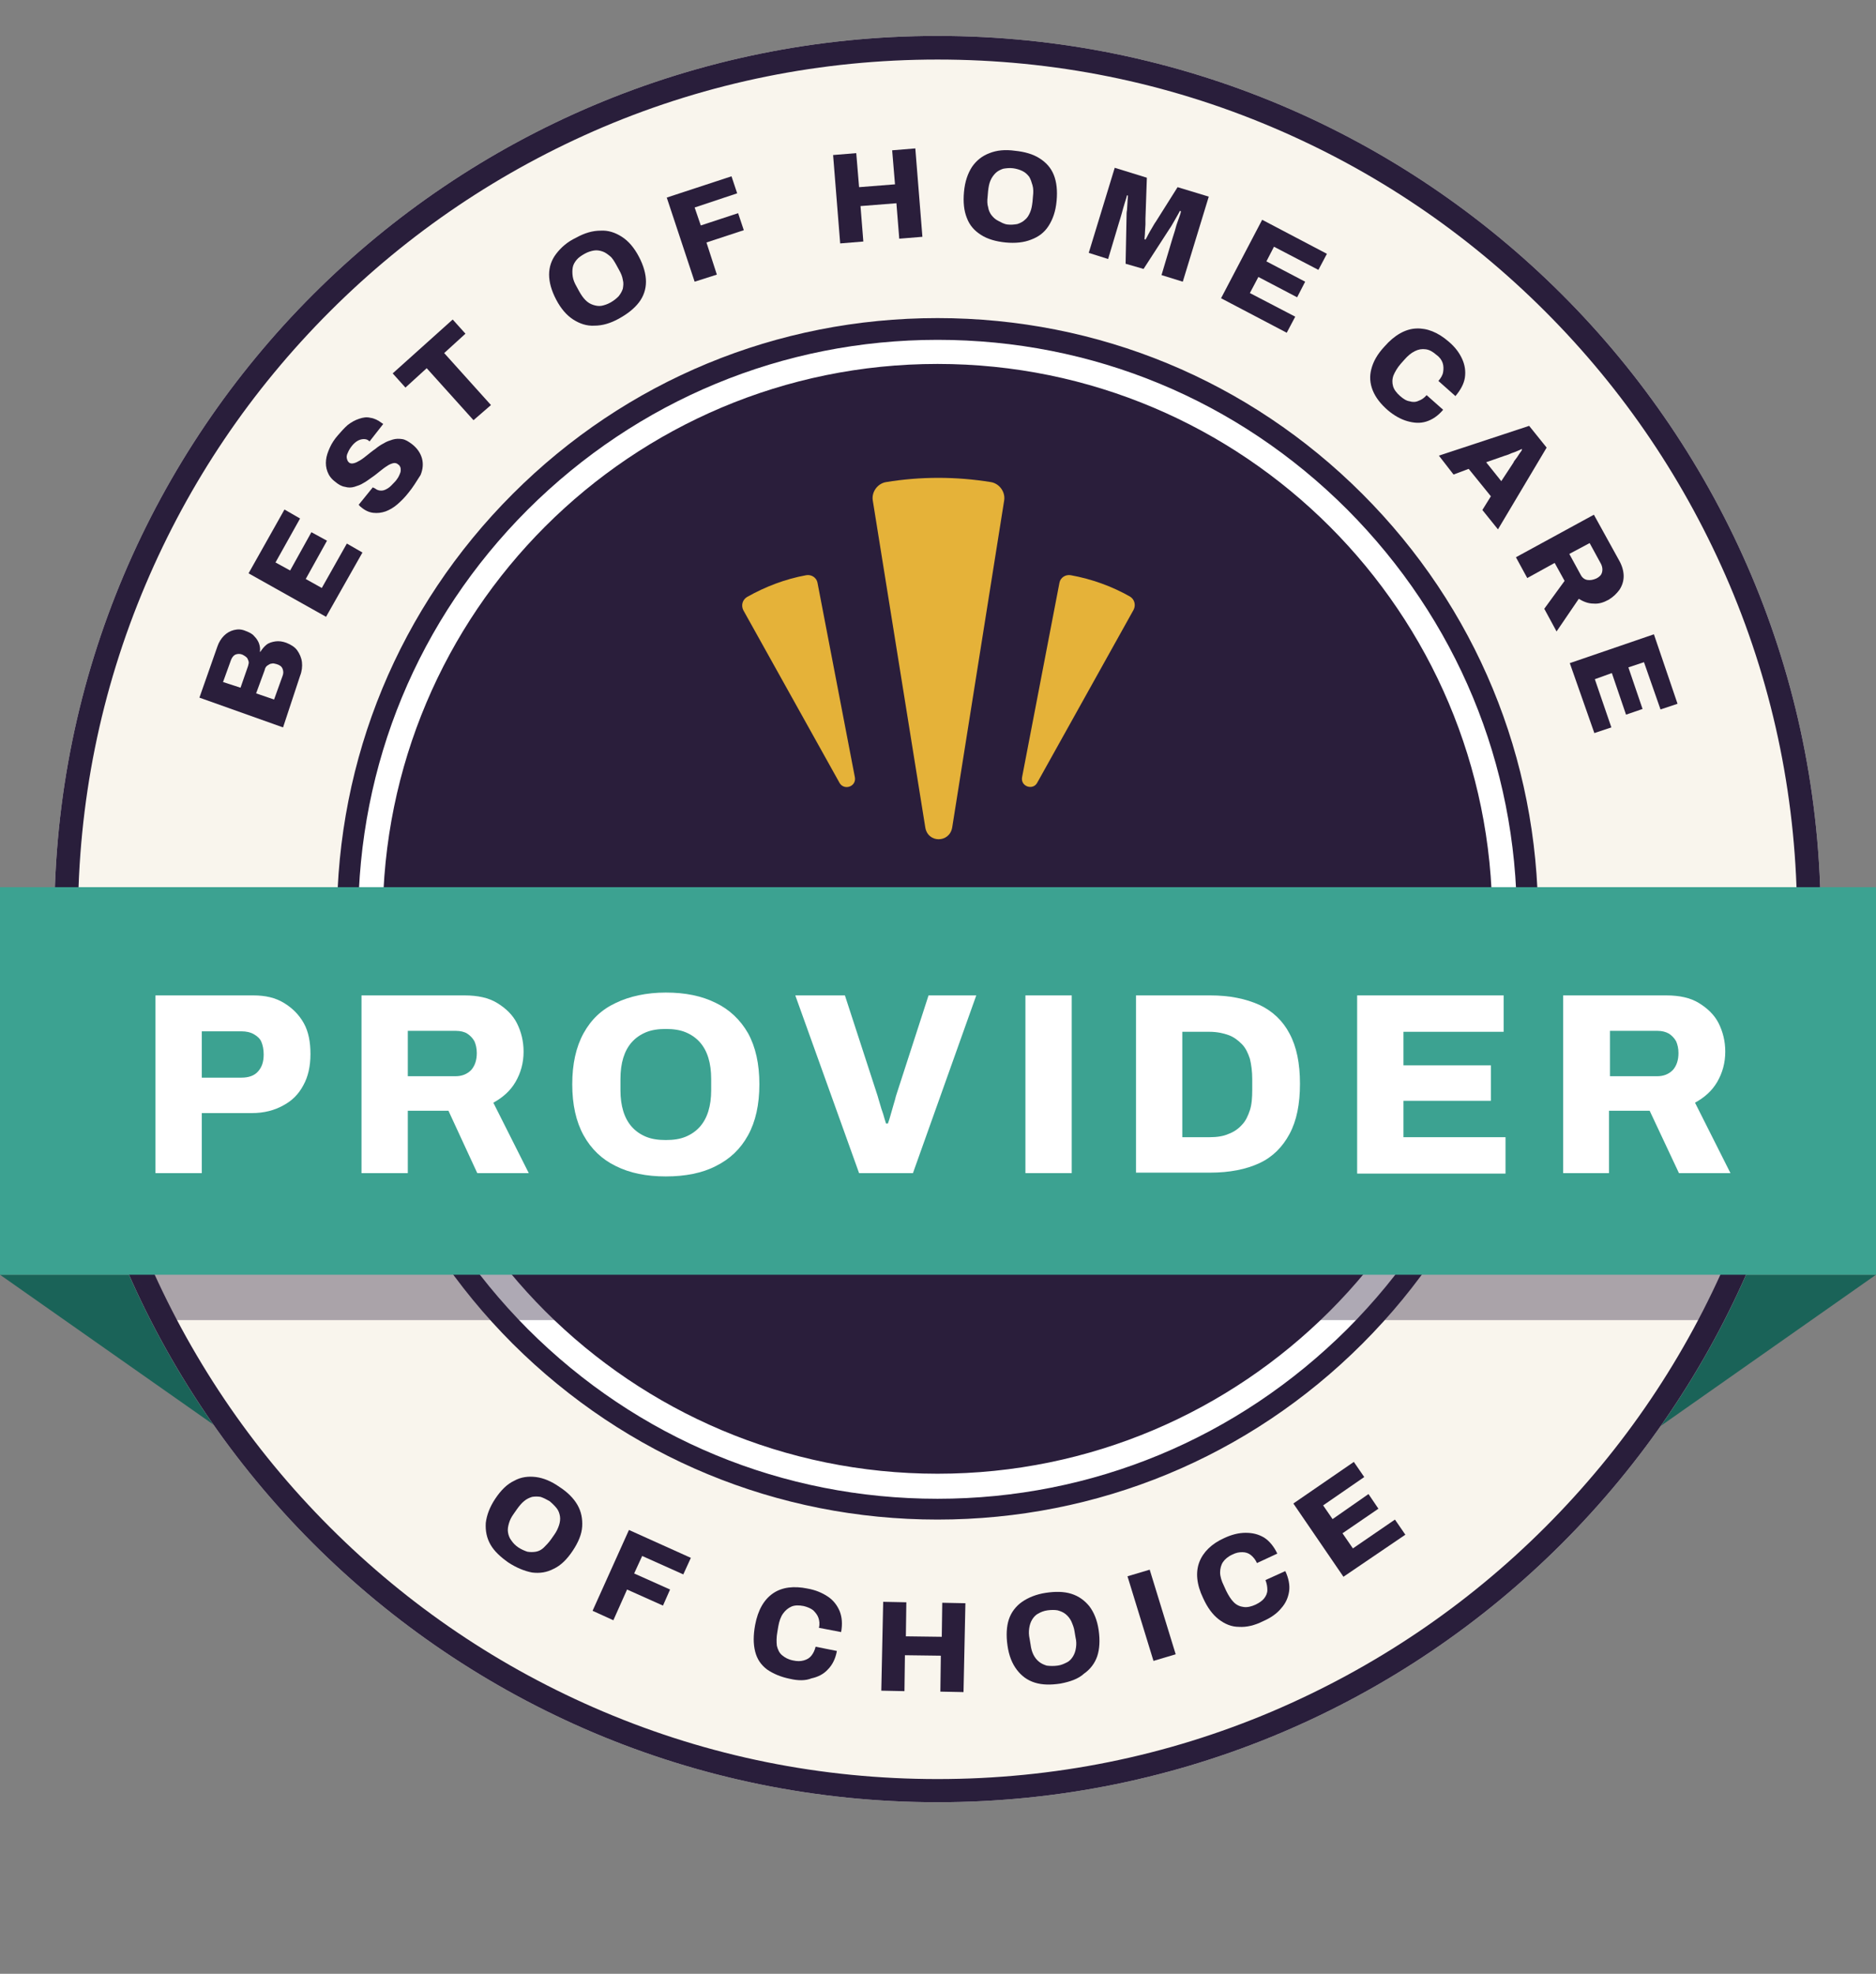
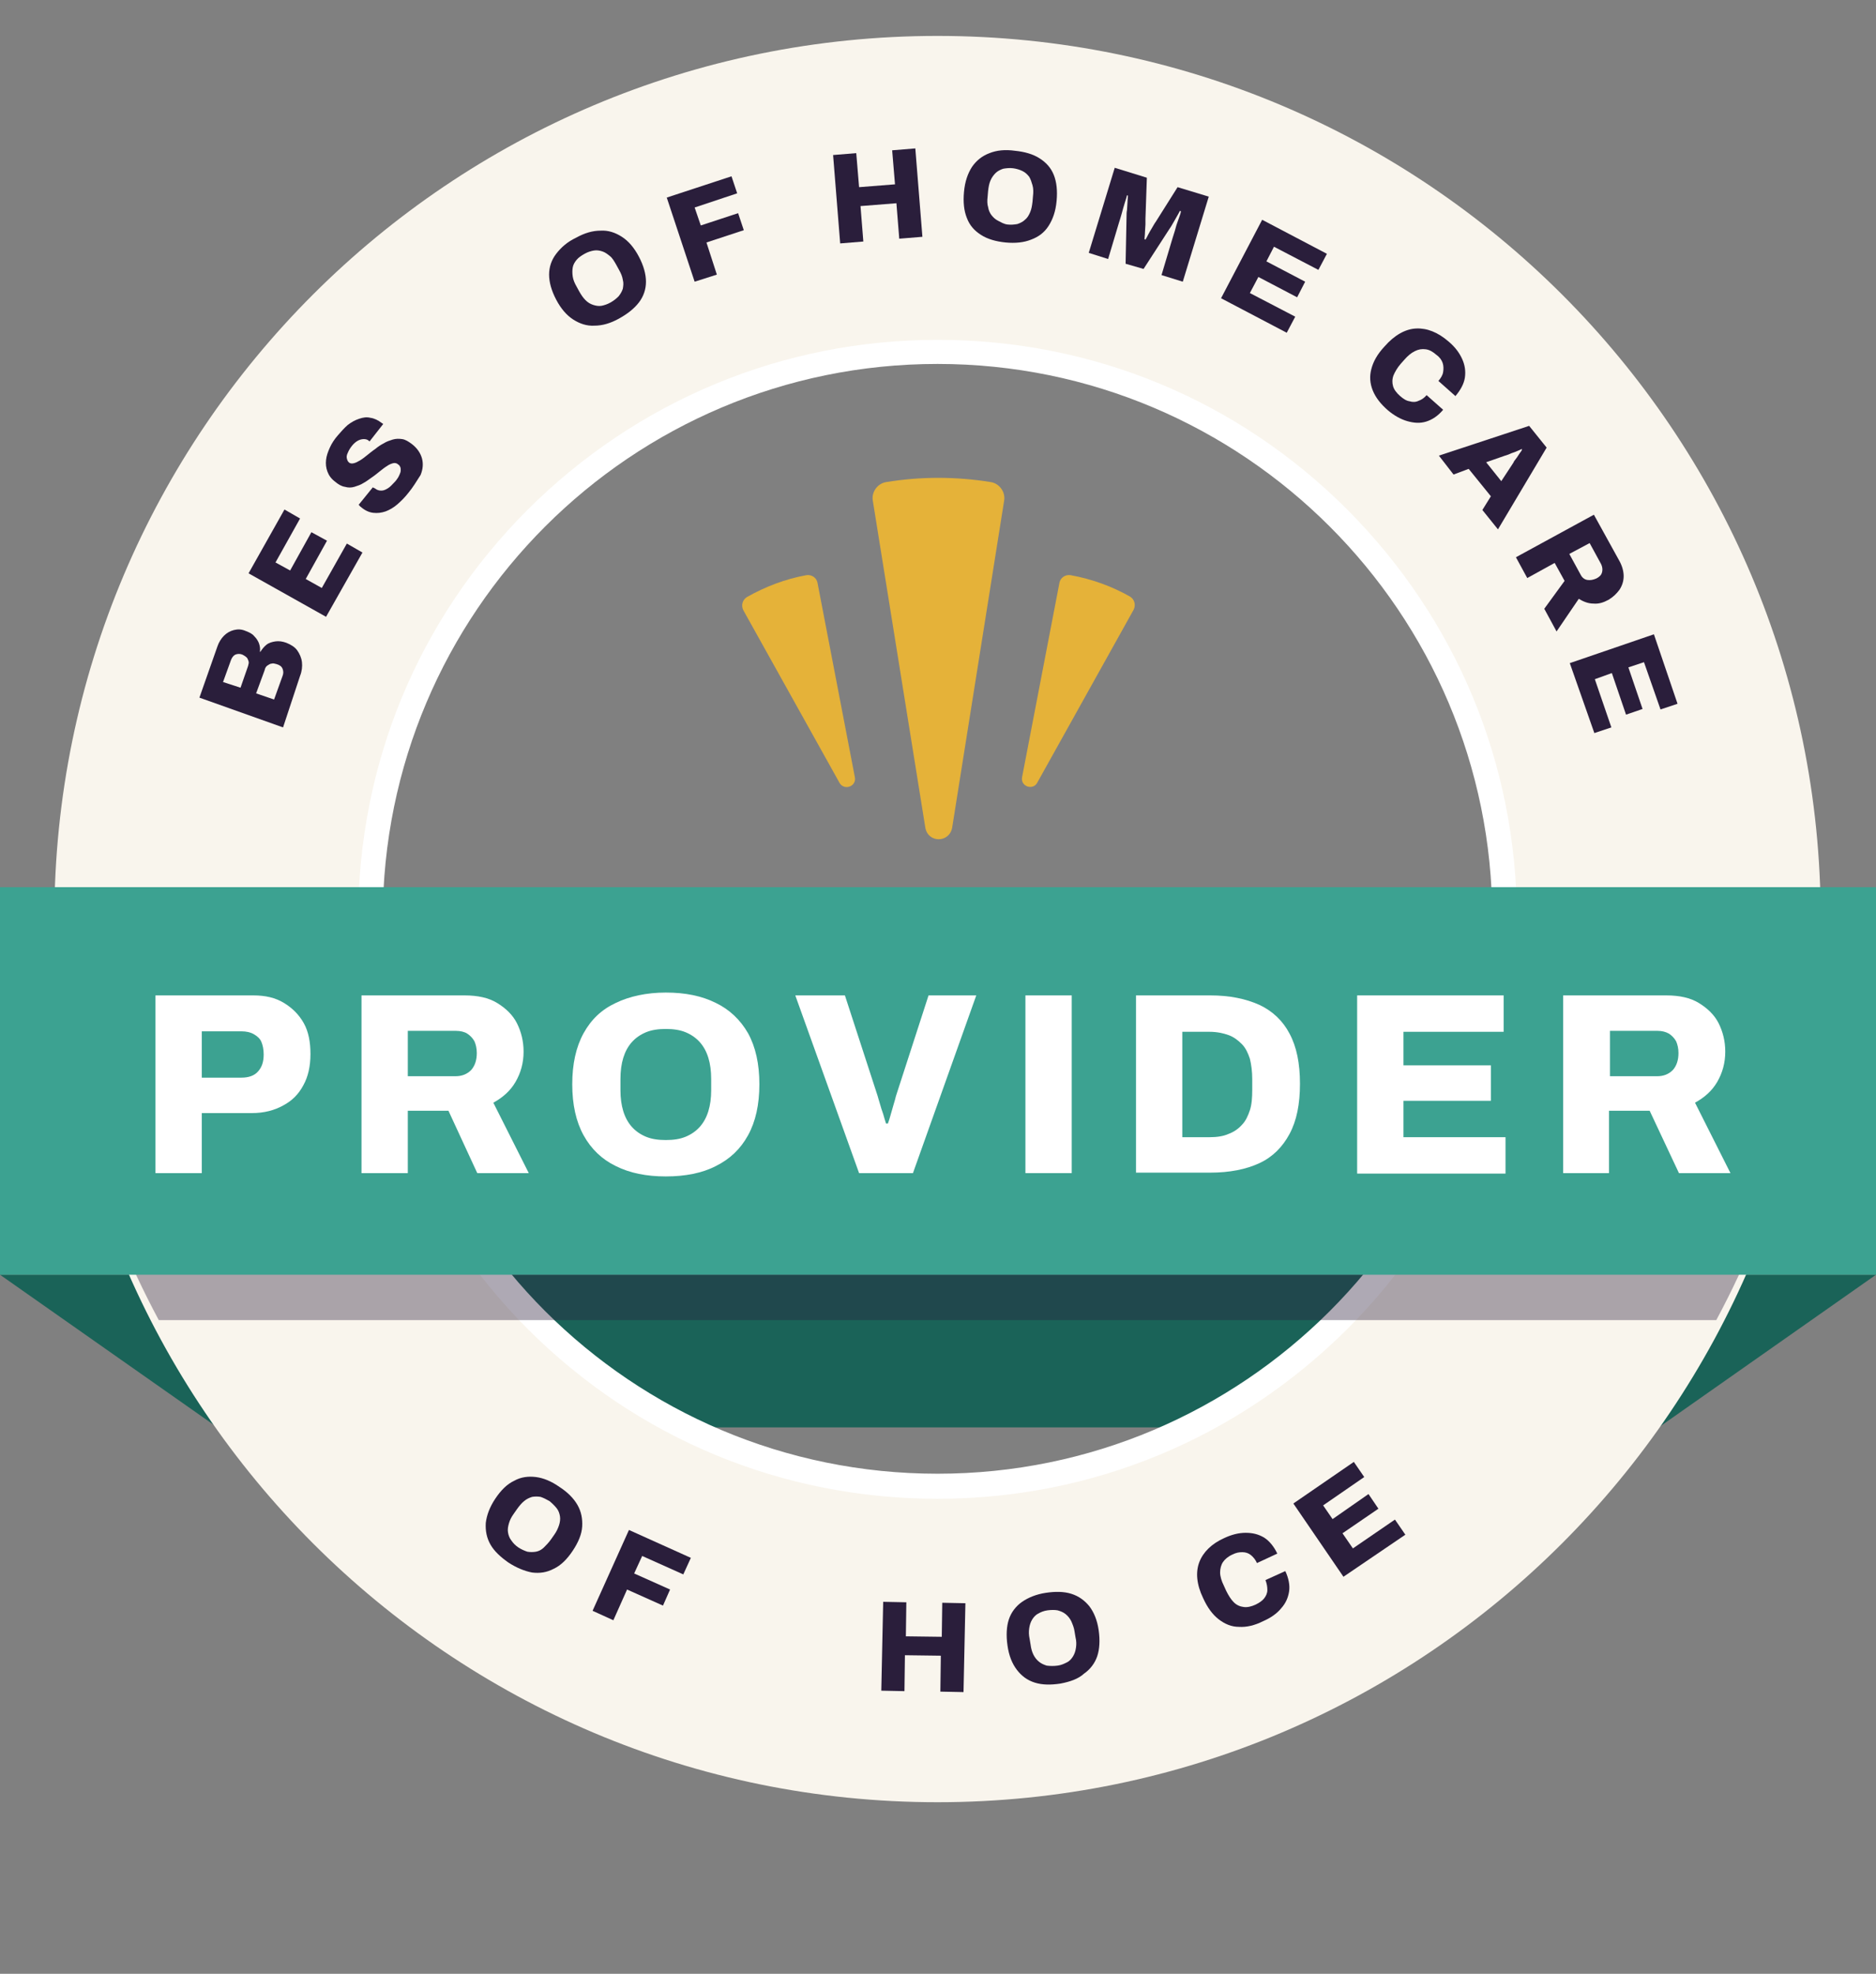
<svg xmlns="http://www.w3.org/2000/svg" id="Layer_1" x="0px" y="0px" viewBox="0 0 397 417.6" style="enable-background:new 0 0 397 417.6;" xml:space="preserve">
  <rect x="0" y="0" width="397" height="417.6" fill="#808080" stroke="none" />
  <style type="text/css">	.st0{fill:#E2F2F0;}	.st1{fill:#E2F2F0;stroke:#FFFFFF;stroke-width:2.079;stroke-miterlimit:10;}	.st2{fill:#E5B239;}	.st3{fill:#1A6358;}	.st4{opacity:0.63;}	.st5{fill:#2A1E3B;}	.st6{fill:#291E3B;}	.st7{fill:#FFFFFF;}	.st8{fill:#F9F5ED;}	.st9{opacity:0.38;}	.st10{fill:#3CA291;}	.st11{fill:#AE5E4A;}	.st12{fill:#D1705A;}	.st13{fill:#228374;}	.st14{fill:#C5E6E1;}	.st15{opacity:0.2;}	.st16{fill:#E3B038;}	.st17{fill:#F4E6E3;}	.st18{stroke:#FFFFFF;stroke-miterlimit:10;}	.st19{clip-path:url(#SVGID_00000148652152032543829490000002952242260403324086_);}	.st20{clip-path:url(#SVGID_00000152225318795101240810000015814340554817974429_);fill:#291E3A;}	.st21{clip-path:url(#SVGID_00000155133950627744592260000017142057848558331828_);}	.st22{clip-path:url(#SVGID_00000051360899084481268330000014136616357275172243_);fill:#AD5D49;}	.st23{clip-path:url(#SVGID_00000051360899084481268330000014136616357275172243_);fill:#EA8871;}	.st24{fill:#E2F3F0;}	.st25{clip-path:url(#SVGID_00000151518980088649661650000007609406310245355929_);}	.st26{clip-path:url(#SVGID_00000042702418752916927630000006875014372144814476_);fill:#87CFC5;}	.st27{clip-path:url(#SVGID_00000042702418752916927630000006875014372144814476_);fill:#228374;}	.st28{fill:#A0D8D0;}	.st29{clip-path:url(#SVGID_00000019650370302431702080000000951252660886115228_);}	.st30{clip-path:url(#SVGID_00000097476138083533702430000011595457121860049083_);fill:#E5B238;}	.st31{clip-path:url(#SVGID_00000097476138083533702430000011595457121860049083_);fill:#C2A3CD;}	.st32{clip-path:url(#SVGID_00000097476138083533702430000011595457121860049083_);fill:#F9F5ED;}</style>
  <g>
    <polygon class="st3" points="351,302 46,302 0,269.7 397,269.7  " />
    <g>
      <path class="st8" d="M198.4,7.6C95.2,7.6,11.5,91.2,11.5,194.4s83.7,186.9,186.9,186.9s186.9-83.7,186.9-186.9   S301.6,7.6,198.4,7.6z M198.4,316.5c-67.4,0-122-54.6-122-122s54.6-122,122-122s122,54.6,122,122S265.8,316.5,198.4,316.5z" />
-       <path class="st6" d="M198.4,12.6c24.6,0,48.4,4.8,70.8,14.3c21.7,9.2,41.1,22.3,57.8,39c16.7,16.7,29.8,36.2,39,57.8   c9.5,22.4,14.3,46.2,14.3,70.8s-4.8,48.4-14.3,70.8c-9.2,21.7-22.3,41.1-39,57.8c-16.7,16.7-36.2,29.8-57.8,39   c-22.4,9.5-46.2,14.3-70.8,14.3s-48.4-4.8-70.8-14.3c-21.7-9.2-41.1-22.3-57.8-39c-16.7-16.7-29.8-36.2-39-57.8   c-9.5-22.4-14.3-46.2-14.3-70.8s4.8-48.4,14.3-70.8c9.2-21.7,22.3-41.1,39-57.8c16.7-16.7,36.2-29.8,57.8-39   C150,17.4,173.9,12.6,198.4,12.6 M198.4,321.5c33.9,0,65.9-13.2,89.9-37.2c24-24,37.2-55.9,37.2-89.9s-13.2-65.9-37.2-89.9   s-55.9-37.2-89.9-37.2s-65.9,13.2-89.9,37.2s-37.2,55.9-37.2,89.9s13.2,65.9,37.2,89.9C132.6,308.3,164.5,321.5,198.4,321.5    M198.4,7.6C95.2,7.6,11.5,91.2,11.5,194.4s83.7,186.9,186.9,186.9s186.9-83.7,186.9-186.9S301.6,7.6,198.4,7.6L198.4,7.6z    M198.4,316.5c-67.4,0-122-54.6-122-122s54.6-122,122-122s122,54.6,122,122S265.8,316.5,198.4,316.5L198.4,316.5z" />
    </g>
    <g>
      <path class="st5" d="M59.9,153.9l-17.7-6.3l3.8-10.8c0.3-0.9,0.8-1.7,1.4-2.3s1.3-1,2.1-1.2s1.6-0.2,2.5,0.2   c0.8,0.3,1.4,0.6,1.8,1.1c0.5,0.5,0.8,1,1,1.5c0.2,0.6,0.3,1.1,0.2,1.8l0.1,0c0.4-0.6,0.8-1.1,1.3-1.5s1.2-0.6,1.9-0.7   s1.5,0,2.3,0.3c1,0.4,1.8,0.9,2.3,1.6c0.5,0.7,0.9,1.6,1,2.5s0,1.9-0.4,2.9L59.9,153.9z M50.9,145.5l1.6-4.6   c0.1-0.4,0.2-0.7,0.1-1c-0.1-0.3-0.2-0.6-0.4-0.8c-0.2-0.2-0.5-0.4-0.9-0.6c-0.5-0.2-1-0.2-1.5,0c-0.4,0.2-0.7,0.6-0.9,1.1   l-1.7,4.7L50.9,145.5z M58,148l1.8-5c0.2-0.5,0.2-1,0-1.5c-0.2-0.5-0.6-0.8-1.3-1c-0.4-0.1-0.7-0.2-1-0.1c-0.3,0-0.6,0.2-0.9,0.4   c-0.3,0.2-0.5,0.5-0.6,1l-1.8,4.9L58,148z" />
      <path class="st5" d="M69,130.5l-16.4-9.2l7.6-13.5l3.3,1.9l-5.2,9.3l3.1,1.7l4.5-8.1l3.3,1.8l-4.5,8.1l3.4,1.9l5.3-9.4l3.3,1.9   L69,130.5z" />
      <path class="st5" d="M86.4,104.3c-0.7,0.9-1.5,1.7-2.3,2.4c-0.8,0.7-1.7,1.2-2.5,1.5c-0.9,0.3-1.7,0.4-2.6,0.3   c-0.9-0.1-1.8-0.5-2.7-1.3c-0.1,0-0.1-0.1-0.2-0.2c-0.1-0.1-0.1-0.1-0.2-0.2l3-3.7c0,0,0.1,0.1,0.2,0.1c0.1,0.1,0.1,0.1,0.2,0.1   c0.5,0.4,0.9,0.5,1.4,0.5c0.5,0,0.9-0.2,1.4-0.5c0.5-0.3,0.9-0.8,1.4-1.3c0.3-0.3,0.5-0.6,0.7-0.9s0.3-0.6,0.4-0.8   s0.2-0.5,0.2-0.8c0-0.2,0-0.5-0.1-0.7c-0.1-0.2-0.2-0.4-0.4-0.5c-0.3-0.3-0.7-0.4-1.1-0.3c-0.4,0.1-0.9,0.3-1.3,0.6   c-0.5,0.3-1,0.7-1.5,1.1c-0.5,0.4-1.1,0.9-1.7,1.3s-1.2,0.9-1.8,1.2c-0.6,0.4-1.3,0.6-1.9,0.8c-0.7,0.2-1.3,0.2-2,0   c-0.7-0.1-1.4-0.5-2.1-1.1c-0.8-0.6-1.3-1.3-1.6-2.1c-0.3-0.8-0.4-1.6-0.3-2.5s0.4-1.7,0.8-2.6c0.4-0.9,1-1.8,1.7-2.6   c0.7-0.8,1.4-1.6,2.1-2.2c0.8-0.6,1.5-1,2.4-1.3s1.6-0.4,2.4-0.2c0.8,0.1,1.6,0.5,2.4,1.1l0.3,0.2l-2.9,3.7l-0.1-0.1   c-0.3-0.3-0.7-0.4-1.1-0.4c-0.4,0-0.8,0.1-1.2,0.3c-0.4,0.2-0.9,0.6-1.3,1.1c-0.4,0.5-0.7,1-0.9,1.5c-0.2,0.4-0.3,0.8-0.2,1.2   s0.2,0.6,0.4,0.8c0.3,0.3,0.7,0.3,1.1,0.2c0.4-0.1,0.8-0.3,1.3-0.6c0.5-0.3,1-0.7,1.5-1.1c0.5-0.4,1.1-0.9,1.7-1.3   c0.6-0.5,1.2-0.9,1.8-1.2c0.6-0.4,1.3-0.6,1.9-0.8c0.7-0.2,1.3-0.2,2-0.1c0.7,0.1,1.3,0.5,2,1c1.2,0.9,1.9,2,2.2,3.1   c0.3,1.1,0.2,2.3-0.3,3.5C88.1,101.9,87.4,103.1,86.4,104.3z" />
-       <path class="st5" d="M100.2,88.9l-9.9-11l-4.5,4.1l-2.7-3l12.7-11.4l2.7,3l-4.5,4.1l9.9,11L100.2,88.9z" />
      <path class="st5" d="M131,67.4c-1.8,1-3.5,1.5-5.2,1.5c-1.6,0.1-3.1-0.4-4.5-1.3c-1.4-0.9-2.6-2.3-3.6-4.2c-1-1.9-1.5-3.7-1.5-5.3   c0-1.6,0.5-3.1,1.5-4.4c1-1.3,2.3-2.5,4.2-3.4c1.8-1,3.5-1.5,5.2-1.5c1.6-0.1,3.1,0.4,4.5,1.3c1.4,0.9,2.6,2.3,3.6,4.2   c1,1.9,1.5,3.7,1.5,5.3c0,1.6-0.5,3.1-1.5,4.4C134.2,65.3,132.8,66.4,131,67.4z M129.2,64c0.7-0.4,1.2-0.8,1.7-1.3   c0.4-0.5,0.7-1,0.9-1.6c0.1-0.6,0.2-1.2,0-1.9c-0.1-0.7-0.4-1.4-0.8-2.1l-0.6-1.1c-0.4-0.7-0.8-1.4-1.3-1.8s-1-0.8-1.6-1   c-0.6-0.2-1.2-0.3-1.8-0.2s-1.3,0.3-2,0.7c-0.7,0.4-1.3,0.8-1.7,1.3c-0.4,0.5-0.7,1-0.8,1.6s-0.1,1.2,0,1.9   c0.1,0.7,0.4,1.4,0.8,2.1l0.6,1.1c0.4,0.7,0.8,1.3,1.3,1.8s1,0.8,1.6,1c0.6,0.2,1.2,0.3,1.8,0.2C127.8,64.6,128.5,64.4,129.2,64z" />
      <path class="st5" d="M147,59.6l-5.9-17.8l13.7-4.5l1.2,3.6l-9,3l1.3,3.8l7.9-2.6l1.2,3.6l-7.9,2.6l2.2,6.8L147,59.6z" />
      <path class="st5" d="M177.8,51.5l-1.5-18.7l4.9-0.4l0.6,7.2l7.6-0.6l-0.6-7.2l4.9-0.4l1.5,18.7l-4.9,0.4l-0.6-7.5l-7.6,0.6   l0.6,7.5L177.8,51.5z" />
      <path class="st5" d="M212.8,51.3c-2-0.2-3.8-0.7-5.2-1.6c-1.4-0.9-2.4-2-3-3.6c-0.6-1.5-0.8-3.3-0.6-5.5c0.2-2.2,0.8-3.9,1.7-5.3   c0.9-1.3,2.1-2.3,3.7-2.9c1.5-0.6,3.3-0.8,5.4-0.5c2,0.2,3.8,0.7,5.2,1.6c1.4,0.9,2.4,2,3,3.5c0.6,1.5,0.8,3.3,0.6,5.5   s-0.8,3.9-1.7,5.3c-0.9,1.4-2.1,2.3-3.7,2.9C216.7,51.3,214.9,51.5,212.8,51.3z M213.2,47.5c0.8,0.1,1.5,0,2.1-0.1   c0.6-0.2,1.2-0.5,1.6-0.9c0.5-0.4,0.8-0.9,1.1-1.6s0.4-1.4,0.5-2.2l0.1-1.2c0.1-0.8,0.1-1.6-0.1-2.3s-0.4-1.3-0.7-1.8   c-0.4-0.5-0.8-0.9-1.4-1.2c-0.6-0.3-1.3-0.5-2-0.6c-0.8-0.1-1.5,0-2.1,0.1c-0.6,0.2-1.2,0.5-1.6,0.9c-0.4,0.4-0.8,0.9-1.1,1.6   s-0.4,1.4-0.5,2.2l-0.1,1.2c-0.1,0.8-0.1,1.6,0.1,2.2c0.1,0.7,0.4,1.3,0.7,1.7c0.4,0.5,0.8,0.9,1.4,1.2S212.4,47.4,213.2,47.5z" />
      <path class="st5" d="M230.4,53.5l5.5-18l6.8,2.1l-0.3,8.7c0,0.3,0,0.7,0,1.2c0,0.5-0.1,1.1-0.1,1.6c0,0.6-0.1,1.1-0.1,1.5l0.2,0.1   c0.2-0.3,0.4-0.7,0.6-1.1c0.2-0.4,0.5-0.9,0.8-1.4c0.3-0.5,0.5-0.9,0.8-1.3l4.6-7.3l6.6,2l-5.5,18l-4.5-1.4l2.3-7.7   c0.2-0.7,0.5-1.5,0.7-2.3c0.2-0.8,0.5-1.5,0.7-2.1c0.2-0.6,0.4-1.1,0.4-1.4l-0.2-0.1c-0.1,0.2-0.3,0.6-0.6,1.1   c-0.3,0.5-0.5,0.9-0.8,1.4c-0.3,0.5-0.5,0.9-0.8,1.3l-5.5,8.5l-3.8-1.1l0.2-10.1c0-0.4,0-0.8,0.1-1.3c0-0.5,0.1-1.1,0.1-1.6   c0-0.5,0.1-1,0.1-1.4l-0.2-0.1c-0.1,0.5-0.3,1-0.5,1.7s-0.4,1.3-0.6,2.1c-0.2,0.7-0.4,1.4-0.6,2l-2.3,7.7L230.4,53.5z" />
      <path class="st5" d="M258.4,63.1l8.7-16.6l13.7,7.2l-1.8,3.4l-9.4-4.9l-1.6,3.1l8.2,4.3l-1.7,3.3l-8.2-4.3l-1.8,3.4l9.6,5   l-1.8,3.4L258.4,63.1z" />
      <path class="st5" d="M293.7,86.8c-1.5-1.3-2.6-2.7-3.2-4.2c-0.6-1.5-0.7-3-0.3-4.5c0.4-1.6,1.3-3.2,2.8-4.8   c2.1-2.4,4.4-3.7,6.7-3.8c2.3-0.1,4.6,0.8,6.9,2.8c1.3,1.1,2.2,2.3,2.8,3.6c0.6,1.3,0.8,2.6,0.6,4c-0.2,1.3-0.9,2.6-2,3.9   l-3.6-3.2c0.5-0.6,0.9-1.2,1-1.9c0.1-0.6,0.1-1.3-0.1-1.9c-0.2-0.6-0.6-1.2-1.3-1.7c-0.8-0.7-1.5-1.1-2.3-1.2   c-0.8-0.1-1.5,0-2.3,0.4c-0.8,0.4-1.5,1-2.2,1.8l-0.8,0.9c-0.7,0.8-1.2,1.7-1.5,2.4c-0.3,0.8-0.3,1.6-0.1,2.3   c0.2,0.7,0.7,1.4,1.5,2.1c0.7,0.6,1.3,1,2,1.1c0.6,0.2,1.3,0.2,1.9-0.1c0.6-0.2,1.2-0.6,1.7-1.2l3.5,3.1c-1.1,1.3-2.3,2.1-3.6,2.5   c-1.3,0.4-2.6,0.3-4-0.1C296.4,88.7,295,87.9,293.7,86.8z" />
      <path class="st5" d="M304.5,96.4l19.1-6.3l3.7,4.6L317,112l-3.3-4.1l1.8-2.9l-4.7-5.8l-3.2,1.2L304.5,96.4z M314.5,97.8l3.2,4   l2.3-3.5c0.1-0.2,0.3-0.4,0.4-0.7c0.2-0.3,0.4-0.5,0.6-0.8c0.2-0.3,0.4-0.6,0.6-0.9c0.2-0.3,0.4-0.5,0.5-0.8L322,95   c-0.3,0.2-0.7,0.3-1.1,0.5c-0.4,0.2-0.9,0.3-1.3,0.5c-0.4,0.2-0.8,0.3-1.1,0.4L314.5,97.8z" />
      <path class="st5" d="M320.8,117.9l16.5-9l5.3,9.6c0.7,1.2,1,2.4,1,3.4s-0.3,2-0.9,2.9c-0.6,0.8-1.3,1.5-2.3,2.1   c-1.1,0.6-2.1,0.9-3.2,0.8c-1.1,0-2.1-0.4-3.1-1l-4.7,6.9l-2.6-4.8l4.3-5.9l-2.1-3.8l-5.8,3.2L320.8,117.9z M332.1,117.2l2.4,4.4   c0.3,0.6,0.8,1,1.4,1.1c0.6,0.1,1.2,0,1.9-0.3c0.4-0.2,0.8-0.5,1-0.8s0.3-0.7,0.3-1.1c0-0.4-0.1-0.8-0.3-1.2l-2.4-4.4L332.1,117.2   z" />
      <path class="st5" d="M332.2,140.3l17.8-6.1l5,14.7l-3.6,1.2l-3.5-10l-3.3,1.1l3,8.8l-3.5,1.2l-3-8.8l-3.6,1.3l3.5,10.2l-3.6,1.2   L332.2,140.3z" />
    </g>
    <g>
-       <circle class="st5" cx="198.4" cy="194.4" r="120" />
      <path class="st7" d="M198.4,77c64.8,0,117.4,52.6,117.4,117.4s-52.6,117.4-117.4,117.4S81,259.3,81,194.4S133.6,77,198.4,77    M198.4,71.9c-32.7,0-63.5,12.8-86.7,35.9c-23.2,23.2-35.9,53.9-35.9,86.7s12.8,63.5,35.9,86.7c23.2,23.2,53.9,35.9,86.7,35.9   s63.5-12.8,86.7-35.9c23.2-23.2,35.9-53.9,35.9-86.7s-12.8-63.5-35.9-86.7C261.9,84.6,231.2,71.9,198.4,71.9L198.4,71.9z" />
    </g>
    <g>
      <g>
        <path class="st2" d="M201.5,175.1l11-69.2c0.3-1.8-1-3.6-2.8-3.9c-7.4-1.2-14.9-1.2-22.2,0c-1.8,0.3-3.1,2.1-2.8,3.9l11.1,69.1    C196.3,178.4,200.9,178.4,201.5,175.1z" />
      </g>
      <g>
        <path class="st2" d="M219.5,165.6l20.4-36.6c0.5-1,0.2-2.2-0.8-2.8c-3.9-2.2-8.1-3.7-12.5-4.5c-1.1-0.2-2.2,0.5-2.4,1.6    l-7.9,41.1C215.9,166.4,218.6,167.3,219.5,165.6z" />
      </g>
      <g>
        <path class="st2" d="M180.9,164.4l-7.9-41.1c-0.2-1.1-1.3-1.8-2.4-1.6c-4.4,0.8-8.6,2.4-12.5,4.6c-1,0.6-1.3,1.8-0.8,2.8    l20.4,36.6C178.7,167.3,181.3,166.4,180.9,164.4z" />
      </g>
    </g>
    <g>
      <g>
        <path class="st5" d="M107.6,330.6c-1.7-1.2-3-2.4-3.8-3.8c-0.8-1.4-1.1-2.9-1-4.6c0.2-1.6,0.8-3.3,2-5.1s2.5-3.1,4-3.8    c1.4-0.8,3-1,4.6-0.8c1.6,0.2,3.3,0.9,5,2.1c1.7,1.1,3,2.4,3.8,3.8c0.8,1.4,1.1,2.9,1,4.6c-0.1,1.6-0.8,3.3-2,5.1    c-1.2,1.8-2.5,3.1-4,3.8c-1.5,0.8-3,1-4.6,0.8C111,332.4,109.3,331.7,107.6,330.6z M109.7,327.4c0.6,0.4,1.3,0.7,1.9,0.9    c0.6,0.1,1.2,0.1,1.8,0c0.6-0.1,1.2-0.4,1.7-0.9s1-1,1.5-1.7l0.7-1c0.5-0.7,0.8-1.4,1-2s0.3-1.3,0.2-1.9    c-0.1-0.6-0.3-1.2-0.7-1.7c-0.4-0.5-0.9-1-1.5-1.5c-0.7-0.4-1.3-0.7-1.9-0.9c-0.6-0.1-1.2-0.1-1.8,0c-0.6,0.2-1.1,0.4-1.7,0.9    c-0.5,0.4-1,1-1.5,1.7l-0.7,1c-0.5,0.7-0.8,1.3-1,2c-0.2,0.7-0.3,1.3-0.2,1.9c0.1,0.6,0.3,1.2,0.7,1.7    C108.6,326.5,109.1,327,109.7,327.4z" />
        <path class="st5" d="M125.4,340.8l7.7-17.1l13.1,5.9l-1.6,3.5l-8.7-3.9l-1.7,3.7l7.6,3.4l-1.5,3.4l-7.6-3.4l-2.9,6.5L125.4,340.8    z" />
-         <path class="st5" d="M167.2,355.2c-2-0.4-3.6-1.1-4.9-2c-1.3-1-2.1-2.2-2.5-3.8c-0.4-1.6-0.4-3.4,0-5.6c0.6-3.2,1.9-5.4,3.8-6.7    c1.9-1.3,4.4-1.6,7.3-1c1.7,0.3,3.1,0.9,4.3,1.7s2,1.9,2.5,3.1c0.5,1.3,0.6,2.7,0.3,4.4l-4.7-0.9c0.2-0.8,0.1-1.5-0.1-2.1    s-0.6-1.1-1.1-1.6c-0.5-0.4-1.2-0.7-2-0.9c-1-0.2-1.9-0.2-2.6,0.1s-1.3,0.8-1.8,1.5c-0.5,0.7-0.8,1.6-1,2.7l-0.2,1.2    c-0.2,1.1-0.2,2.1-0.1,2.9c0.2,0.8,0.5,1.5,1.1,2c0.6,0.5,1.3,0.9,2.3,1.1c0.9,0.2,1.6,0.2,2.3,0c0.7-0.2,1.2-0.5,1.6-1    c0.4-0.5,0.7-1.1,0.9-1.9l4.5,0.9c-0.3,1.7-1,3-1.9,3.9c-0.9,1-2.1,1.6-3.5,1.9C170.5,355.6,168.9,355.6,167.2,355.2z" />
        <path class="st5" d="M186.5,357.7l0.4-18.8l4.9,0.1l-0.1,7.2l7.6,0.1l0.1-7.2l4.9,0.1l-0.4,18.8l-4.9-0.1l0.1-7.6l-7.6-0.1    l-0.1,7.6L186.5,357.7z" />
        <path class="st5" d="M224.4,356.2c-2,0.3-3.8,0.3-5.4-0.2c-1.6-0.5-2.8-1.4-3.8-2.7c-1-1.3-1.7-3-2-5.2c-0.3-2.1-0.2-4,0.3-5.5    c0.5-1.5,1.5-2.8,2.8-3.7c1.3-0.9,3-1.6,5-1.9c2-0.3,3.8-0.3,5.4,0.2c1.6,0.5,2.8,1.4,3.8,2.6c1,1.3,1.7,3,2,5.1    c0.3,2.1,0.2,4-0.3,5.5c-0.5,1.5-1.5,2.8-2.8,3.7C228.2,355.2,226.5,355.8,224.4,356.2z M223.8,352.4c0.8-0.1,1.4-0.4,2-0.7    c0.6-0.3,1-0.8,1.3-1.3c0.3-0.5,0.5-1.1,0.6-1.8c0.1-0.7,0.1-1.4-0.1-2.2l-0.2-1.2c-0.1-0.8-0.4-1.5-0.7-2.2    c-0.3-0.6-0.7-1.1-1.2-1.5s-1-0.6-1.7-0.8c-0.6-0.1-1.3-0.1-2.1,0c-0.8,0.1-1.5,0.4-2,0.7c-0.6,0.3-1,0.8-1.3,1.3    c-0.3,0.5-0.5,1.1-0.6,1.8c-0.1,0.7-0.1,1.4,0.1,2.3l0.2,1.2c0.1,0.8,0.3,1.5,0.6,2.1c0.3,0.6,0.7,1.1,1.2,1.5    c0.5,0.4,1,0.6,1.6,0.8C222.3,352.5,223,352.5,223.8,352.4z" />
-         <path class="st5" d="M244.1,351.4l-5.5-17.9l4.7-1.4l5.5,17.9L244.1,351.4z" />
        <path class="st5" d="M267.3,343c-1.8,0.9-3.5,1.3-5.1,1.2c-1.6,0-3-0.6-4.3-1.6c-1.3-1-2.4-2.5-3.3-4.5c-1.4-2.9-1.6-5.5-0.8-7.6    c0.8-2.1,2.6-3.9,5.3-5.1c1.5-0.7,3-1.1,4.5-1.1s2.7,0.3,3.9,1c1.1,0.7,2.1,1.9,2.8,3.4l-4.3,2c-0.3-0.7-0.8-1.3-1.3-1.7    c-0.5-0.4-1.1-0.6-1.8-0.6c-0.7,0-1.3,0.1-2.1,0.5c-0.9,0.4-1.6,1-2,1.6s-0.6,1.4-0.6,2.2s0.3,1.8,0.8,2.8l0.5,1.1    c0.5,1,1,1.8,1.6,2.4c0.6,0.6,1.3,0.9,2.1,1c0.8,0.1,1.6-0.1,2.5-0.5c0.8-0.4,1.4-0.8,1.8-1.3c0.4-0.5,0.7-1.1,0.7-1.8    c0-0.7-0.1-1.3-0.4-2.1l4.2-1.9c0.7,1.5,1,3,0.8,4.3c-0.2,1.3-0.7,2.5-1.7,3.6C270.2,341.4,268.9,342.3,267.3,343z" />
        <path class="st5" d="M284.3,333.6l-10.6-15.5l12.8-8.8l2.2,3.2l-8.7,6l2,2.9l7.6-5.3l2.1,3.1l-7.6,5.2l2.2,3.2l8.9-6.1l2.2,3.2    L284.3,333.6z" />
      </g>
    </g>
    <g class="st9">
      <path class="st5" d="M385.3,197.3c-1,29.6-8.9,57.4-22.1,82H33.6c-13.2-24.6-21.1-52.4-22.1-82H385.3z" />
    </g>
    <rect y="187.7" class="st10" width="397" height="82" />
    <g>
      <path class="st7" d="M32.9,248.2v-37.6h20.7c2.6,0,4.7,0.5,6.5,1.6s3.2,2.5,4.2,4.3c1,1.8,1.4,4,1.4,6.5c0,2.6-0.5,4.8-1.5,6.6   c-1,1.9-2.4,3.3-4.3,4.3c-1.8,1-4,1.6-6.6,1.6H42.7v12.7H32.9z M42.7,228h8.4c1.5,0,2.7-0.4,3.5-1.3c0.8-0.9,1.2-2,1.2-3.6   c0-1.1-0.2-2-0.5-2.7c-0.3-0.7-0.9-1.2-1.6-1.6c-0.7-0.4-1.6-0.6-2.6-0.6h-8.4V228z" />
      <path class="st7" d="M76.5,248.2v-37.6h21.8c2.8,0,5.1,0.5,6.9,1.6s3.3,2.5,4.2,4.3c0.9,1.8,1.4,3.8,1.4,6c0,2.4-0.6,4.5-1.7,6.4   c-1.1,1.9-2.7,3.3-4.7,4.4l7.5,14.9h-10.9L94.9,235h-8.6v13.2H76.5z M86.3,227.7h10.1c1.3,0,2.4-0.4,3.3-1.3   c0.8-0.9,1.2-2.1,1.2-3.6c0-1-0.2-1.8-0.5-2.5c-0.4-0.7-0.9-1.2-1.5-1.6s-1.5-0.6-2.4-0.6H86.3V227.7z" />
      <path class="st7" d="M140.9,248.9c-4.1,0-7.6-0.7-10.6-2.2c-2.9-1.4-5.2-3.6-6.8-6.5c-1.6-2.9-2.4-6.5-2.4-10.8   c0-4.3,0.8-7.9,2.4-10.8c1.6-2.9,3.8-5,6.8-6.4c2.9-1.4,6.5-2.2,10.6-2.2c4.1,0,7.6,0.7,10.6,2.2c2.9,1.4,5.2,3.6,6.8,6.4   c1.6,2.9,2.4,6.5,2.4,10.8c0,4.3-0.8,7.9-2.4,10.8c-1.6,2.9-3.8,5-6.8,6.5C148.6,248.2,145,248.9,140.9,248.9z M140.9,241.2   c1.6,0,3-0.2,4.2-0.7c1.2-0.5,2.2-1.2,3-2.1c0.8-0.9,1.4-2,1.8-3.3c0.4-1.3,0.6-2.8,0.6-4.4v-2.4c0-1.7-0.2-3.2-0.6-4.5   c-0.4-1.3-1-2.4-1.8-3.3c-0.8-0.9-1.8-1.6-3-2.1c-1.2-0.5-2.6-0.7-4.2-0.7c-1.6,0-3,0.2-4.2,0.7c-1.2,0.5-2.2,1.2-3,2.1   c-0.8,0.9-1.4,2-1.8,3.3c-0.4,1.3-0.6,2.8-0.6,4.5v2.4c0,1.6,0.2,3.1,0.6,4.4c0.4,1.3,1,2.4,1.8,3.3c0.8,0.9,1.8,1.6,3,2.1   S139.3,241.2,140.9,241.2z" />
      <path class="st7" d="M181.8,248.2l-13.5-37.6h10.5l6.9,21.2c0.1,0.4,0.3,1,0.5,1.7c0.2,0.7,0.4,1.4,0.7,2.2c0.2,0.7,0.4,1.4,0.6,2   h0.4c0.2-0.5,0.4-1.2,0.6-1.9c0.2-0.7,0.4-1.4,0.6-2.1c0.2-0.7,0.4-1.3,0.5-1.8l6.9-21.3h10.1l-13.4,37.6H181.8z" />
      <path class="st7" d="M217,248.2v-37.6h9.8v37.6H217z" />
      <path class="st7" d="M240.4,248.2v-37.6h15.7c4.1,0,7.5,0.7,10.4,2c2.8,1.3,5,3.4,6.4,6.1c1.5,2.8,2.2,6.3,2.2,10.6   c0,4.3-0.7,7.8-2.2,10.6c-1.5,2.8-3.6,4.9-6.4,6.2c-2.8,1.3-6.3,2-10.4,2H240.4z M250.2,240.6h5.8c1.5,0,2.9-0.2,4-0.7   c1.1-0.4,2.1-1.1,2.8-1.9c0.8-0.8,1.3-1.9,1.7-3.1c0.4-1.2,0.5-2.7,0.5-4.3v-2.3c0-1.6-0.2-3.1-0.5-4.3c-0.4-1.2-0.9-2.3-1.7-3.1   c-0.8-0.8-1.7-1.5-2.8-1.9c-1.1-0.4-2.5-0.7-4-0.7h-5.8V240.6z" />
      <path class="st7" d="M287.2,248.2v-37.6h31v7.7H297v7.1h18.5v7.5H297v7.7h21.6v7.7H287.2z" />
      <path class="st7" d="M330.8,248.2v-37.6h21.8c2.8,0,5.1,0.5,6.9,1.6s3.3,2.5,4.2,4.3c0.9,1.8,1.4,3.8,1.4,6c0,2.4-0.6,4.5-1.7,6.4   c-1.1,1.9-2.7,3.3-4.7,4.4l7.5,14.9h-10.9l-6.2-13.2h-8.6v13.2H330.8z M340.6,227.7h10.1c1.3,0,2.4-0.4,3.3-1.3   c0.8-0.9,1.2-2.1,1.2-3.6c0-1-0.2-1.8-0.5-2.5c-0.4-0.7-0.9-1.2-1.5-1.6c-0.7-0.4-1.5-0.6-2.4-0.6h-10.1V227.7z" />
    </g>
  </g>
</svg>